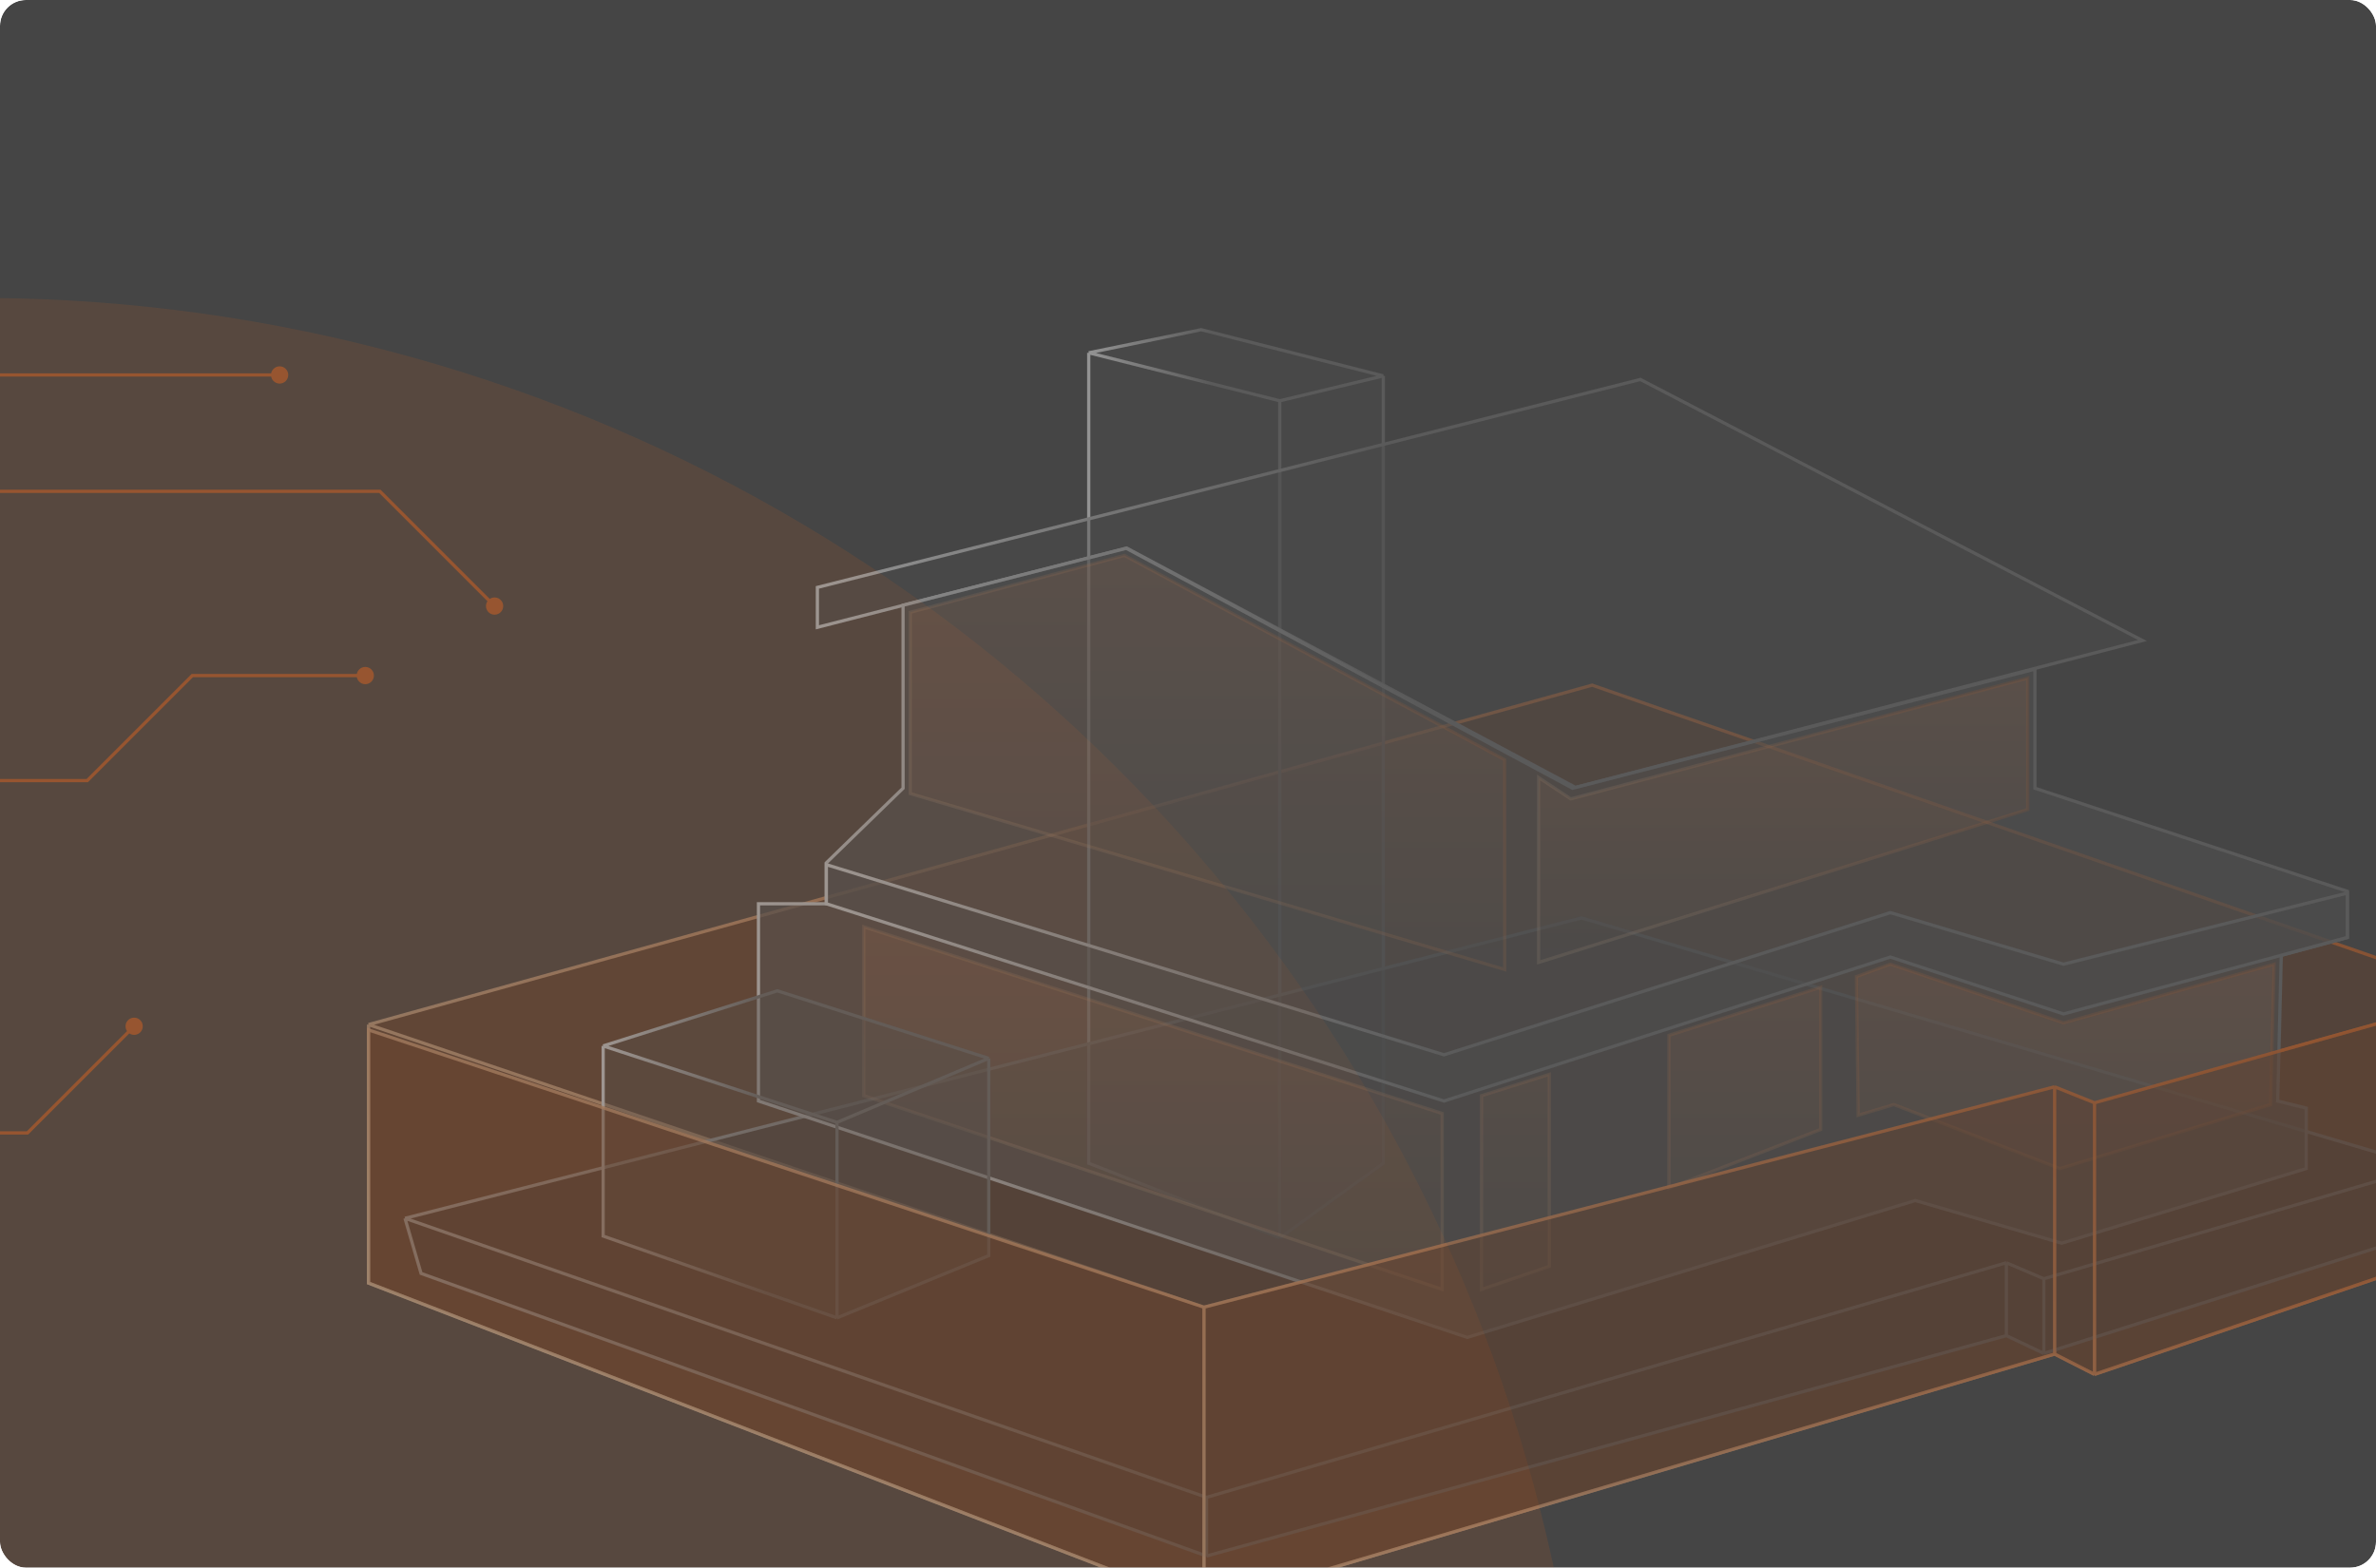
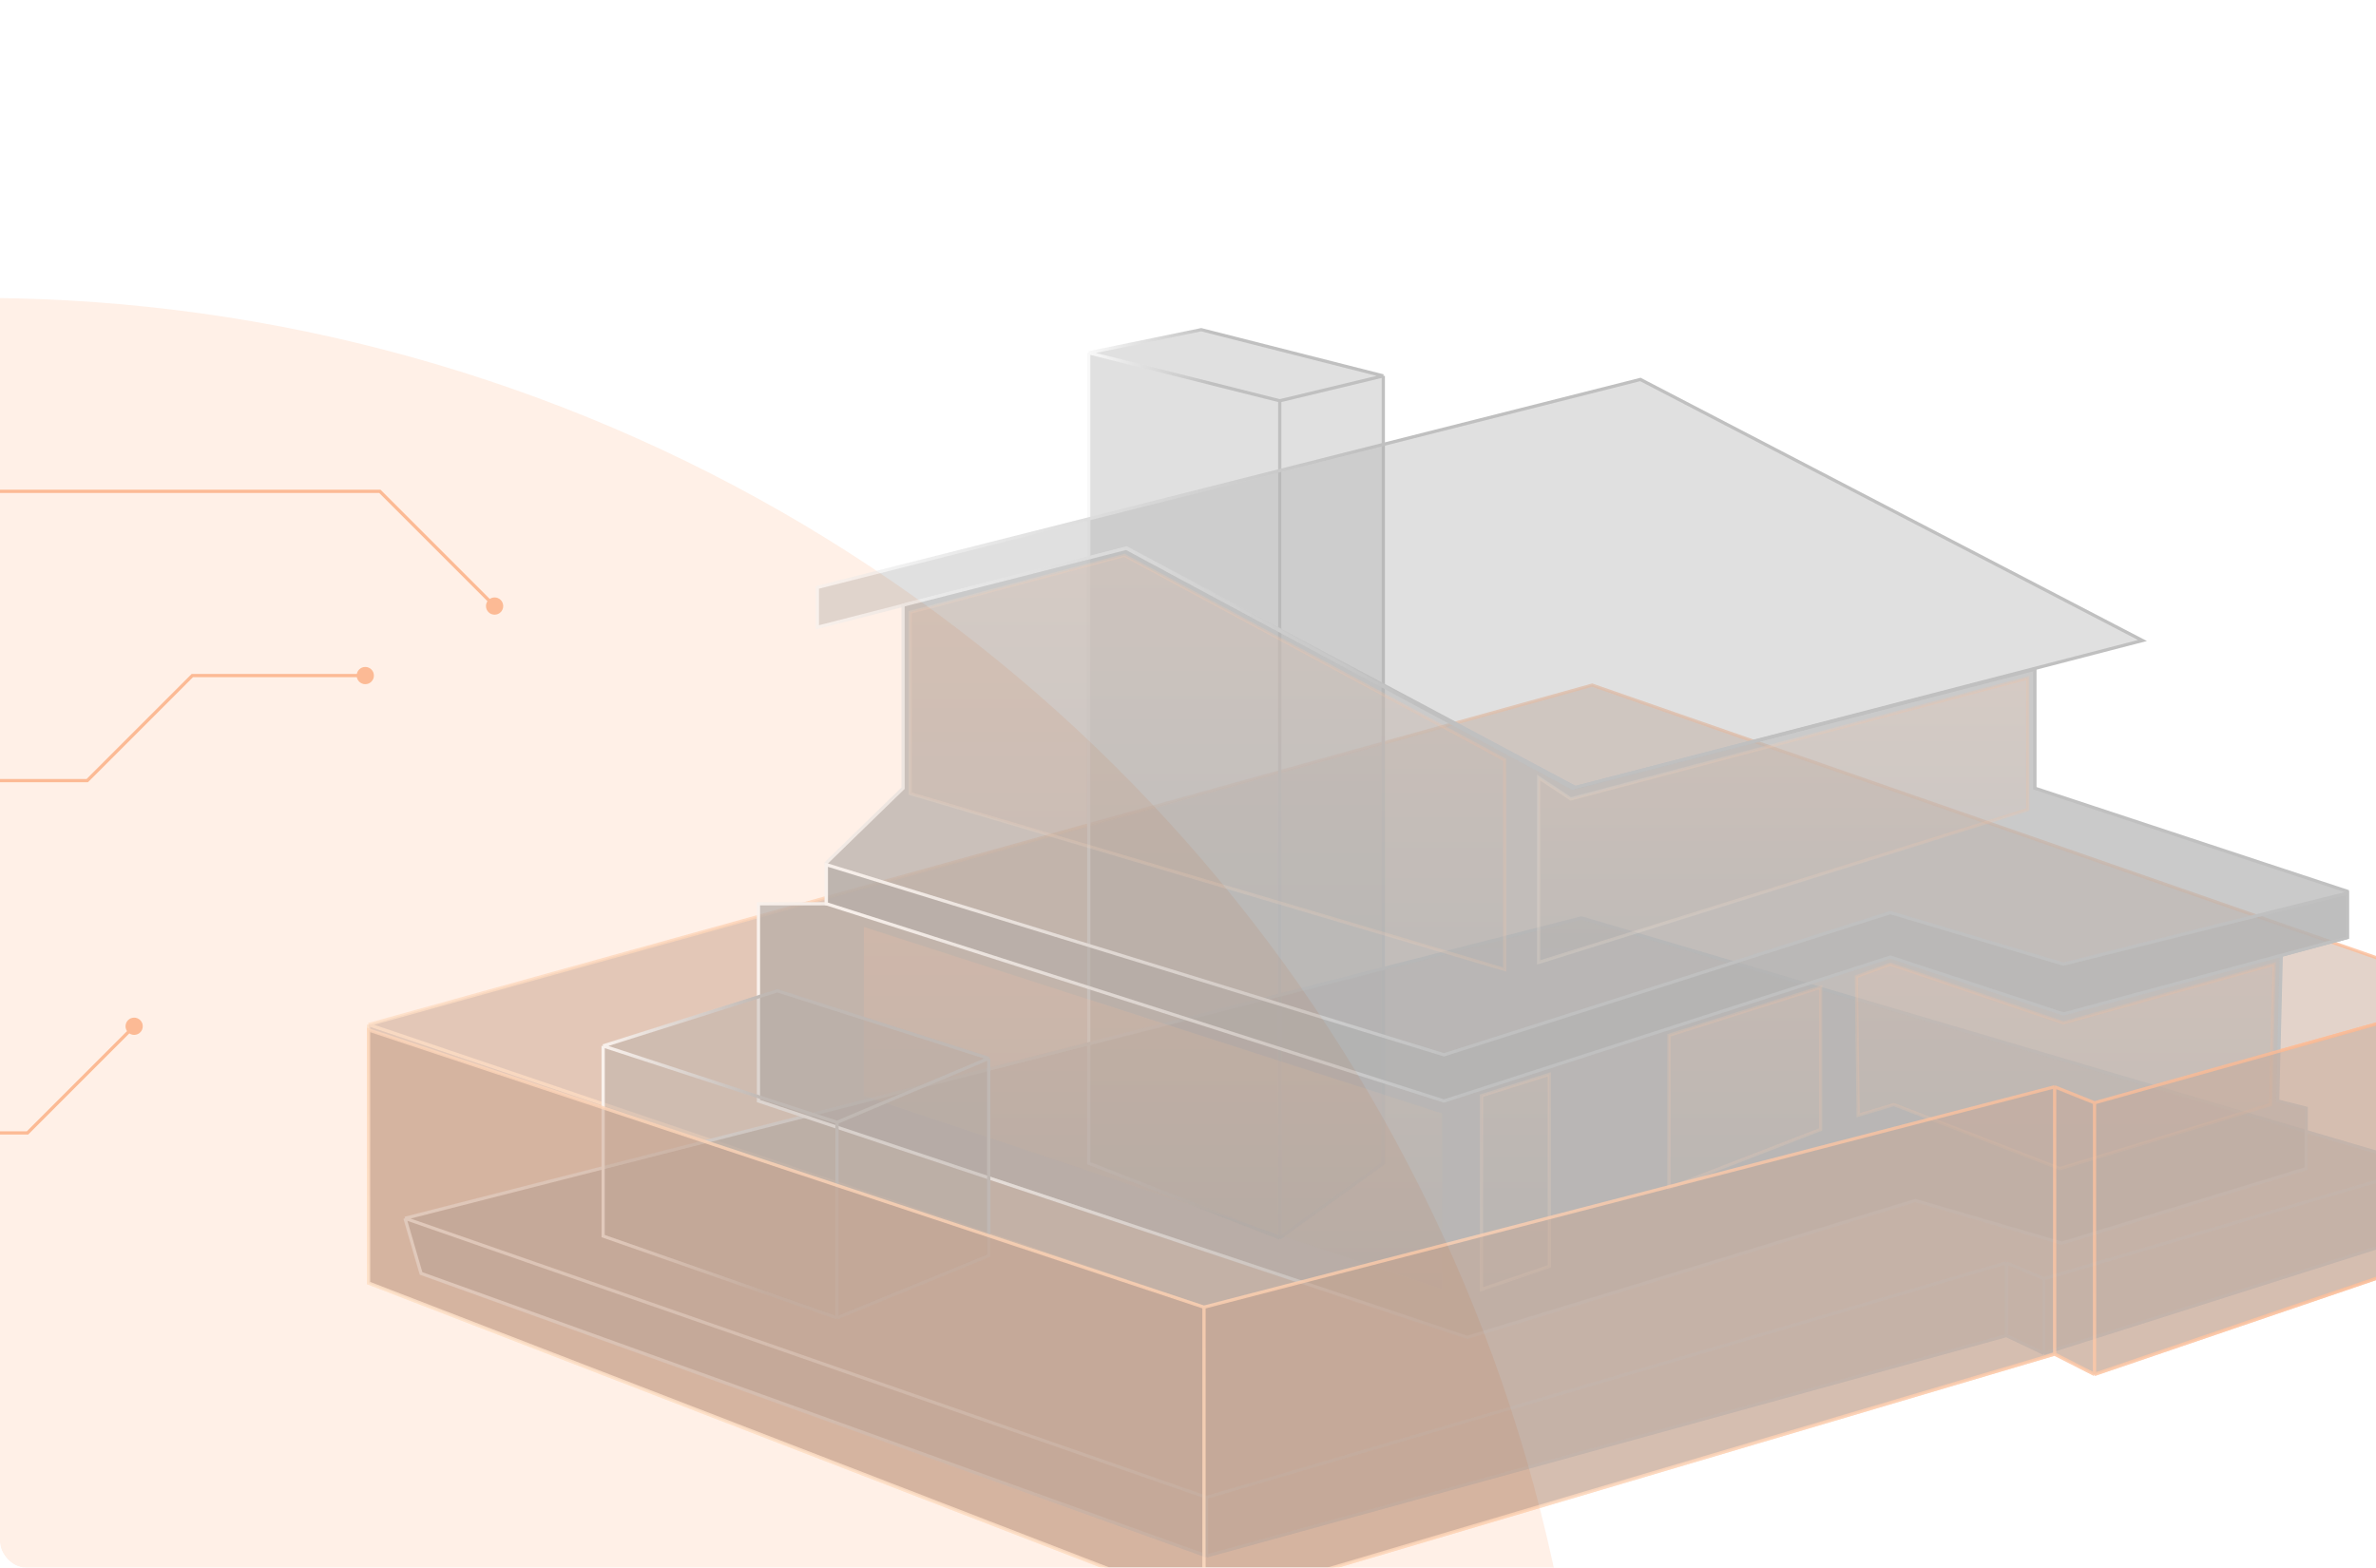
<svg xmlns="http://www.w3.org/2000/svg" width="735" height="485" viewBox="0 0 735 485" fill="none">
  <g clip-path="url(#clip0_3131_122)">
    <g opacity="0.8" filter="url(#filter0_b_3131_122)">
-       <rect width="735" height="485" rx="8" fill="#171717" />
-     </g>
+       </g>
    <g style="mix-blend-mode:difference" filter="url(#filter1_f_3131_122)">
      <ellipse cx="-8.959" cy="592.86" rx="499.75" ry="501.868" transform="rotate(48.473 -8.959 592.86)" fill="#FF650C" fill-opacity="0.1" />
    </g>
    <g opacity="0.45" filter="url(#filter2_d_3131_122)">
      <g filter="url(#filter3_f_3131_122)">
        <path d="M492.528 207.966L767.75 303.638V380.379L647.925 421.195L635.59 414.916L372.446 492.781L114 392.938L114 312.985L492.528 207.966Z" fill="#874119" fill-opacity="0.5" />
        <path d="M114 312.985L372.446 400.409M114 312.985L492.528 207.966L767.75 303.638M114 312.985L114 392.938L372.446 492.781M372.446 400.409L635.59 332.229M372.446 400.409V492.781M635.59 332.229L647.925 337.178M635.59 332.229V414.916M647.925 337.178L767.75 303.638M647.925 337.178V421.195M767.75 303.638V380.379L647.925 421.195M372.446 492.781L635.59 414.916M635.59 414.916L647.925 421.195" stroke="url(#paint0_linear_3131_122)" stroke-opacity="0.8" />
      </g>
      <path d="M336.793 355.873V105.148L371.585 98L427.915 112.296V355.873L395.884 378.966L336.793 355.873Z" fill="#575757" fill-opacity="0.4" />
      <path d="M336.793 105.148V355.873L395.884 378.966M336.793 105.148L371.585 98L427.915 112.296M336.793 105.148L395.884 119.993M395.884 378.966L427.915 355.873V112.296M395.884 378.966V119.993M427.915 112.296L395.884 119.993" stroke="url(#paint1_linear_3131_122)" />
      <g filter="url(#filter4_b_3131_122)">
        <path d="M348.519 165.559L252.851 190.072V177.726L507.439 113.396L662.753 194.158L487.355 239.61L348.519 165.559Z" fill="#575757" fill-opacity="0.4" />
        <path d="M348.519 165.559L252.851 190.072V177.726L507.439 113.396L662.753 194.158L487.355 239.61L348.519 165.559Z" stroke="url(#paint2_linear_3131_122)" />
      </g>
      <path d="M489.214 279.994L750.429 356.971L744.906 378.965L632.247 414.704L620.65 409.206L373.241 477.385L130.251 389.961L125.281 372.917L489.214 279.994Z" fill="#353535" fill-opacity="0.5" />
      <path d="M125.281 372.917L373.241 459.241M125.281 372.917L489.214 279.994L750.429 356.971M125.281 372.917L130.251 389.961L373.241 477.385M373.241 459.241L620.65 386.662M373.241 459.241V477.385M620.65 386.662L632.247 391.611M620.65 386.662V409.206M632.247 391.611L750.429 356.971M632.247 391.611V414.704M750.429 356.971L744.906 378.965L632.247 414.704M373.241 477.385L620.65 409.206M620.65 409.206L632.247 414.704" stroke="url(#paint3_linear_3131_122)" />
      <g filter="url(#filter5_b_3131_122)">
        <path d="M453.871 409.756L234.627 336.628V275.597H255.613V262.95L279.36 239.857V183.224L348.391 165.63L486.454 239.857L629.487 203.018V239.857L726.131 271.748V286.044L705.697 291.542L704.593 336.628L713.429 338.828V357.522L637.77 380.615L592.486 367.419L453.871 409.756Z" fill="#575757" fill-opacity="0.7" />
        <path d="M453.871 409.756L234.627 336.628V275.597H255.613V262.95L279.36 239.857V183.224L348.391 165.63L486.454 239.857L629.487 203.018V239.857L726.131 271.748V286.044L705.697 291.542L704.593 336.628L713.429 338.828V357.522L637.77 380.615L592.486 367.419L453.871 409.756Z" stroke="url(#paint4_linear_3131_122)" />
      </g>
      <path d="M281.568 241.507V185.423L347.839 167.829L465.468 231.06V295.94L281.568 241.507Z" fill="url(#paint5_linear_3131_122)" fill-opacity="0.2" stroke="url(#paint6_linear_3131_122)" stroke-opacity="0.2" />
      <path d="M475.961 293.741V236.558L485.901 243.156L627.277 205.767V246.455L475.961 293.741Z" fill="url(#paint7_linear_3131_122)" fill-opacity="0.2" stroke="url(#paint8_linear_3131_122)" stroke-opacity="0.2" />
      <path d="M255.613 275.596V268.448V263.5L446.691 322.332L584.754 278.345L638.322 294.291L726.13 272.297V286.043L638.322 309.686L584.754 292.091L446.691 336.628L255.613 275.596Z" fill="#575757" fill-opacity="0.5" stroke="url(#paint9_linear_3131_122)" />
      <path d="M574.813 341.026L574.261 298.139L584.754 294.29L638.322 312.435L703.487 294.29L702.383 337.727L637.217 357.521L585.858 337.727L574.813 341.026Z" fill="url(#paint10_linear_3131_122)" fill-opacity="0.2" />
      <path d="M563.216 345.425V301.438L516.274 316.284V363.569L563.216 345.425Z" fill="url(#paint11_linear_3131_122)" fill-opacity="0.2" />
      <path d="M458.288 394.91L479.274 387.762V328.38L458.288 334.978V394.91Z" fill="url(#paint12_linear_3131_122)" fill-opacity="0.2" />
      <path d="M446.139 394.91V340.476L267.209 282.744V334.978L446.139 394.91Z" fill="url(#paint13_linear_3131_122)" fill-opacity="0.2" />
      <path d="M574.813 341.026L574.261 298.139L584.754 294.29L638.322 312.435L703.487 294.29L702.383 337.727L637.217 357.521L585.858 337.727L574.813 341.026Z" stroke="url(#paint14_linear_3131_122)" stroke-opacity="0.2" />
      <path d="M563.216 345.425V301.438L516.274 316.284V363.569L563.216 345.425Z" stroke="url(#paint15_linear_3131_122)" stroke-opacity="0.2" />
      <path d="M458.288 394.91L479.274 387.762V328.38L458.288 334.978V394.91Z" stroke="url(#paint16_linear_3131_122)" stroke-opacity="0.2" />
-       <path d="M446.139 394.91V340.476L267.209 282.744V334.978L446.139 394.91Z" stroke="url(#paint17_linear_3131_122)" stroke-opacity="0.2" />
      <g filter="url(#filter6_b_3131_122)">
        <path d="M240.466 302.538L305.867 323.431V384.463L258.926 403.707L186.581 378.415V319.582L240.466 302.538Z" fill="#575757" fill-opacity="0.4" />
        <path d="M305.867 323.431L240.466 302.538L186.581 319.582M305.867 323.431V384.463L258.926 403.707M305.867 323.431L258.926 343.225M258.926 403.707L186.581 378.415V319.582M258.926 403.707V343.225M186.581 319.582L258.926 343.225" stroke="url(#paint18_linear_3131_122)" />
      </g>
      <g filter="url(#filter7_f_3131_122)">
        <path d="M114 314.635L372.446 400.409L635.59 332.23L647.925 337.178L767.75 303.638V380.379L647.925 421.196L635.59 414.916L372.446 492.781L114 392.938L114 314.635Z" fill="#874119" fill-opacity="0.5" />
        <path d="M372.446 400.409L114 314.635L114 392.938L372.446 492.781M372.446 400.409L635.59 332.23M372.446 400.409V492.781M635.59 332.23L647.925 337.178M635.59 332.23V414.916M647.925 337.178L767.75 303.638V380.379L647.925 421.196M647.925 337.178V421.196M372.446 492.781L635.59 414.916M635.59 414.916L647.925 421.196" stroke="url(#paint19_linear_3131_122)" stroke-opacity="0.8" />
      </g>
    </g>
    <g opacity="0.4">
-       <path d="M-124 161V161.5H-123.801L-123.656 161.363L-124 161ZM-76.5 116V115.5H-76.699L-76.844 115.637L-76.5 116ZM83.833 116C83.833 117.473 85.027 118.667 86.5 118.667C87.973 118.667 89.167 117.473 89.167 116C89.167 114.527 87.973 113.333 86.5 113.333C85.027 113.333 83.833 114.527 83.833 116ZM-264.5 161.5H-124V160.5H-264.5V161.5ZM-123.656 161.363L-76.156 116.363L-76.844 115.637L-124.344 160.637L-123.656 161.363ZM-76.5 116.5H86.5V115.5H-76.5V116.5Z" fill="#F76A18" />
      <path d="M-99.5 187.5V188H-99.293L-99.147 187.854L-99.5 187.5ZM-64 152V151.5H-64.207L-64.353 151.646L-64 152ZM117.5 152L117.854 151.646L117.707 151.5H117.5V152ZM150.333 187.5C150.333 188.973 151.527 190.167 153 190.167C154.473 190.167 155.667 188.973 155.667 187.5C155.667 186.027 154.473 184.833 153 184.833C151.527 184.833 150.333 186.027 150.333 187.5ZM-263.5 188H-99.5V187H-263.5V188ZM-99.147 187.854L-63.647 152.354L-64.353 151.646L-99.853 187.146L-99.147 187.854ZM-64 152.5H117.5V151.5H-64V152.5ZM117.146 152.354L152.646 187.854L153.354 187.146L117.854 151.646L117.146 152.354Z" fill="#F76A18" />
      <path d="M-120 213L-119.646 212.646L-119.793 212.5H-120V213ZM-91.5 241.5L-91.853 241.854L-91.707 242H-91.5V241.5ZM27 241.5V242H27.207L27.354 241.854L27 241.5ZM59.5 209V208.5H59.293L59.147 208.646L59.5 209ZM110.333 209C110.333 210.473 111.527 211.667 113 211.667C114.473 211.667 115.667 210.473 115.667 209C115.667 207.527 114.473 206.333 113 206.333C111.527 206.333 110.333 207.527 110.333 209ZM-263.5 213.5H-120V212.5H-263.5V213.5ZM-120.354 213.354L-91.853 241.854L-91.147 241.146L-119.646 212.646L-120.354 213.354ZM-91.5 242H27V241H-91.5V242ZM27.354 241.854L59.853 209.354L59.147 208.646L26.646 241.146L27.354 241.854ZM59.5 209.5H113V208.5H59.5V209.5Z" fill="#F76A18" />
      <path d="M-271.5 270.5H-272V270.707L-271.854 270.854L-271.5 270.5ZM-237 305L-237.354 305.354L-237.207 305.5H-237V305ZM-138.5 305L-138.146 304.646L-138.293 304.5H-138.5V305ZM-93 350.5L-93.353 350.854L-93.207 351H-93V350.5ZM8.5 350.5V351H8.707L8.854 350.854L8.5 350.5ZM38.833 317.5C38.833 318.973 40.027 320.167 41.5 320.167C42.973 320.167 44.167 318.973 44.167 317.5C44.167 316.027 42.973 314.833 41.5 314.833C40.027 314.833 38.833 316.027 38.833 317.5ZM-272 213V270.5H-271V213H-272ZM-271.854 270.854L-237.354 305.354L-236.646 304.646L-271.146 270.146L-271.854 270.854ZM-237 305.5H-138.5V304.5H-237V305.5ZM-138.854 305.354L-93.353 350.854L-92.647 350.146L-138.146 304.646L-138.854 305.354ZM-93 351H8.5V350H-93V351ZM8.854 350.854L41.853 317.854L41.147 317.146L8.146 350.146L8.854 350.854Z" fill="#F76A18" />
    </g>
  </g>
  <defs>
    <filter id="filter0_b_3131_122" x="-4" y="-4" width="743" height="493" filterUnits="userSpaceOnUse" color-interpolation-filters="sRGB">
      <feFlood flood-opacity="0" result="BackgroundImageFix" />
      <feGaussianBlur in="BackgroundImageFix" stdDeviation="2" />
      <feComposite in2="SourceAlpha" operator="in" result="effect1_backgroundBlur_3131_122" />
      <feBlend mode="normal" in="SourceGraphic" in2="effect1_backgroundBlur_3131_122" result="shape" />
    </filter>
    <filter id="filter1_f_3131_122" x="-809.903" y="-207.828" width="1601.89" height="1601.37" filterUnits="userSpaceOnUse" color-interpolation-filters="sRGB">
      <feFlood flood-opacity="0" result="BackgroundImageFix" />
      <feBlend mode="normal" in="SourceGraphic" in2="BackgroundImageFix" result="shape" />
      <feGaussianBlur stdDeviation="150" result="effect1_foregroundBlur_3131_122" />
    </filter>
    <filter id="filter2_d_3131_122" x="109.5" y="97.487" width="662.75" height="403.822" filterUnits="userSpaceOnUse" color-interpolation-filters="sRGB">
      <feFlood flood-opacity="0" result="BackgroundImageFix" />
      <feColorMatrix in="SourceAlpha" type="matrix" values="0 0 0 0 0 0 0 0 0 0 0 0 0 0 0 0 0 0 127 0" result="hardAlpha" />
      <feOffset dy="4" />
      <feGaussianBlur stdDeviation="2" />
      <feComposite in2="hardAlpha" operator="out" />
      <feColorMatrix type="matrix" values="0 0 0 0 0 0 0 0 0 0 0 0 0 0 0 0 0 0 0.4 0" />
      <feBlend mode="normal" in2="BackgroundImageFix" result="effect1_dropShadow_3131_122" />
      <feBlend mode="normal" in="SourceGraphic" in2="effect1_dropShadow_3131_122" result="shape" />
    </filter>
    <filter id="filter3_f_3131_122" x="108.5" y="202.443" width="664.75" height="295.866" filterUnits="userSpaceOnUse" color-interpolation-filters="sRGB">
      <feFlood flood-opacity="0" result="BackgroundImageFix" />
      <feBlend mode="normal" in="SourceGraphic" in2="BackgroundImageFix" result="shape" />
      <feGaussianBlur stdDeviation="2.5" result="effect1_foregroundBlur_3131_122" />
    </filter>
    <filter id="filter4_b_3131_122" x="242.351" y="102.864" width="431.788" height="147.279" filterUnits="userSpaceOnUse" color-interpolation-filters="sRGB">
      <feFlood flood-opacity="0" result="BackgroundImageFix" />
      <feGaussianBlur in="BackgroundImageFix" stdDeviation="5" />
      <feComposite in2="SourceAlpha" operator="in" result="effect1_backgroundBlur_3131_122" />
      <feBlend mode="normal" in="SourceGraphic" in2="effect1_backgroundBlur_3131_122" result="shape" />
    </filter>
    <filter id="filter5_b_3131_122" x="228.127" y="159.097" width="504.503" height="257.184" filterUnits="userSpaceOnUse" color-interpolation-filters="sRGB">
      <feFlood flood-opacity="0" result="BackgroundImageFix" />
      <feGaussianBlur in="BackgroundImageFix" stdDeviation="3" />
      <feComposite in2="SourceAlpha" operator="in" result="effect1_backgroundBlur_3131_122" />
      <feBlend mode="normal" in="SourceGraphic" in2="effect1_backgroundBlur_3131_122" result="shape" />
    </filter>
    <filter id="filter6_b_3131_122" x="180.081" y="296.013" width="132.286" height="114.229" filterUnits="userSpaceOnUse" color-interpolation-filters="sRGB">
      <feFlood flood-opacity="0" result="BackgroundImageFix" />
      <feGaussianBlur in="BackgroundImageFix" stdDeviation="3" />
      <feComposite in2="SourceAlpha" operator="in" result="effect1_backgroundBlur_3131_122" />
      <feBlend mode="normal" in="SourceGraphic" in2="effect1_backgroundBlur_3131_122" result="shape" />
    </filter>
    <filter id="filter7_f_3131_122" x="108.5" y="297.979" width="664.75" height="200.33" filterUnits="userSpaceOnUse" color-interpolation-filters="sRGB">
      <feFlood flood-opacity="0" result="BackgroundImageFix" />
      <feBlend mode="normal" in="SourceGraphic" in2="BackgroundImageFix" result="shape" />
      <feGaussianBlur stdDeviation="2.5" result="effect1_foregroundBlur_3131_122" />
    </filter>
    <linearGradient id="paint0_linear_3131_122" x1="726.44" y1="280.227" x2="468.47" y2="628.665" gradientUnits="userSpaceOnUse">
      <stop stop-color="#F76A18" />
      <stop offset="1" stop-color="#FDD4AB" />
    </linearGradient>
    <linearGradient id="paint1_linear_3131_122" x1="334.216" y1="238.483" x2="446.375" y2="238.405" gradientUnits="userSpaceOnUse">
      <stop stop-color="#FAFAFA" />
      <stop offset="0.363" stop-color="#737373" />
    </linearGradient>
    <linearGradient id="paint2_linear_3131_122" x1="241.257" y1="176.503" x2="745.769" y2="172.997" gradientUnits="userSpaceOnUse">
      <stop stop-color="#FAFAFA" />
      <stop offset="0.363" stop-color="#737373" />
    </linearGradient>
    <linearGradient id="paint3_linear_3131_122" x1="107.599" y1="378.69" x2="877.04" y2="373.476" gradientUnits="userSpaceOnUse">
      <stop stop-color="#FAFAFA" />
      <stop offset="0.363" stop-color="#737373" />
    </linearGradient>
    <linearGradient id="paint4_linear_3131_122" x1="220.726" y1="287.693" x2="825.691" y2="285.087" gradientUnits="userSpaceOnUse">
      <stop stop-color="#FAFAFA" />
      <stop offset="0.363" stop-color="#737373" />
    </linearGradient>
    <linearGradient id="paint5_linear_3131_122" x1="373.518" y1="167.829" x2="373.518" y2="295.94" gradientUnits="userSpaceOnUse">
      <stop stop-color="#FF8944" />
      <stop offset="1" stop-color="#55514E" />
    </linearGradient>
    <linearGradient id="paint6_linear_3131_122" x1="453.848" y1="200.332" x2="334.236" y2="301.367" gradientUnits="userSpaceOnUse">
      <stop stop-color="#F76A18" />
      <stop offset="1" stop-color="#FDD4AB" />
    </linearGradient>
    <linearGradient id="paint7_linear_3131_122" x1="551.619" y1="205.767" x2="551.619" y2="293.741" gradientUnits="userSpaceOnUse">
      <stop stop-color="#FF8944" />
      <stop offset="1" stop-color="#55514E" />
    </linearGradient>
    <linearGradient id="paint8_linear_3131_122" x1="617.716" y1="228.087" x2="534.413" y2="312.402" gradientUnits="userSpaceOnUse">
      <stop stop-color="#F76A18" />
      <stop offset="1" stop-color="#FDD4AB" />
    </linearGradient>
    <linearGradient id="paint9_linear_3131_122" x1="242.304" y1="300.064" x2="821.341" y2="292.093" gradientUnits="userSpaceOnUse">
      <stop stop-color="#FAFAFA" />
      <stop offset="0.363" stop-color="#737373" />
    </linearGradient>
    <linearGradient id="paint10_linear_3131_122" x1="485.348" y1="282.744" x2="485.348" y2="394.91" gradientUnits="userSpaceOnUse">
      <stop stop-color="#FF8944" />
      <stop offset="1" stop-color="#55514E" />
    </linearGradient>
    <linearGradient id="paint11_linear_3131_122" x1="485.348" y1="282.744" x2="485.348" y2="394.91" gradientUnits="userSpaceOnUse">
      <stop stop-color="#FF8944" />
      <stop offset="1" stop-color="#55514E" />
    </linearGradient>
    <linearGradient id="paint12_linear_3131_122" x1="485.348" y1="282.744" x2="485.348" y2="394.91" gradientUnits="userSpaceOnUse">
      <stop stop-color="#FF8944" />
      <stop offset="1" stop-color="#55514E" />
    </linearGradient>
    <linearGradient id="paint13_linear_3131_122" x1="485.348" y1="282.744" x2="485.348" y2="394.91" gradientUnits="userSpaceOnUse">
      <stop stop-color="#FF8944" />
      <stop offset="1" stop-color="#55514E" />
    </linearGradient>
    <linearGradient id="paint14_linear_3131_122" x1="675.92" y1="311.202" x2="597.981" y2="489.588" gradientUnits="userSpaceOnUse">
      <stop stop-color="#F76A18" />
      <stop offset="1" stop-color="#FDD4AB" />
    </linearGradient>
    <linearGradient id="paint15_linear_3131_122" x1="675.92" y1="311.202" x2="597.981" y2="489.588" gradientUnits="userSpaceOnUse">
      <stop stop-color="#F76A18" />
      <stop offset="1" stop-color="#FDD4AB" />
    </linearGradient>
    <linearGradient id="paint16_linear_3131_122" x1="675.92" y1="311.202" x2="597.981" y2="489.588" gradientUnits="userSpaceOnUse">
      <stop stop-color="#F76A18" />
      <stop offset="1" stop-color="#FDD4AB" />
    </linearGradient>
    <linearGradient id="paint17_linear_3131_122" x1="675.92" y1="311.202" x2="597.981" y2="489.588" gradientUnits="userSpaceOnUse">
      <stop stop-color="#F76A18" />
      <stop offset="1" stop-color="#FDD4AB" />
    </linearGradient>
    <linearGradient id="paint18_linear_3131_122" x1="183.207" y1="353.122" x2="330.032" y2="352.752" gradientUnits="userSpaceOnUse">
      <stop stop-color="#FAFAFA" />
      <stop offset="0.363" stop-color="#737373" />
    </linearGradient>
    <linearGradient id="paint19_linear_3131_122" x1="726.44" y1="351.626" x2="584.598" y2="640.118" gradientUnits="userSpaceOnUse">
      <stop stop-color="#F76A18" />
      <stop offset="1" stop-color="#FDD4AB" />
    </linearGradient>
    <clipPath id="clip0_3131_122">
      <rect width="735" height="485" rx="8" fill="white" />
    </clipPath>
  </defs>
</svg>